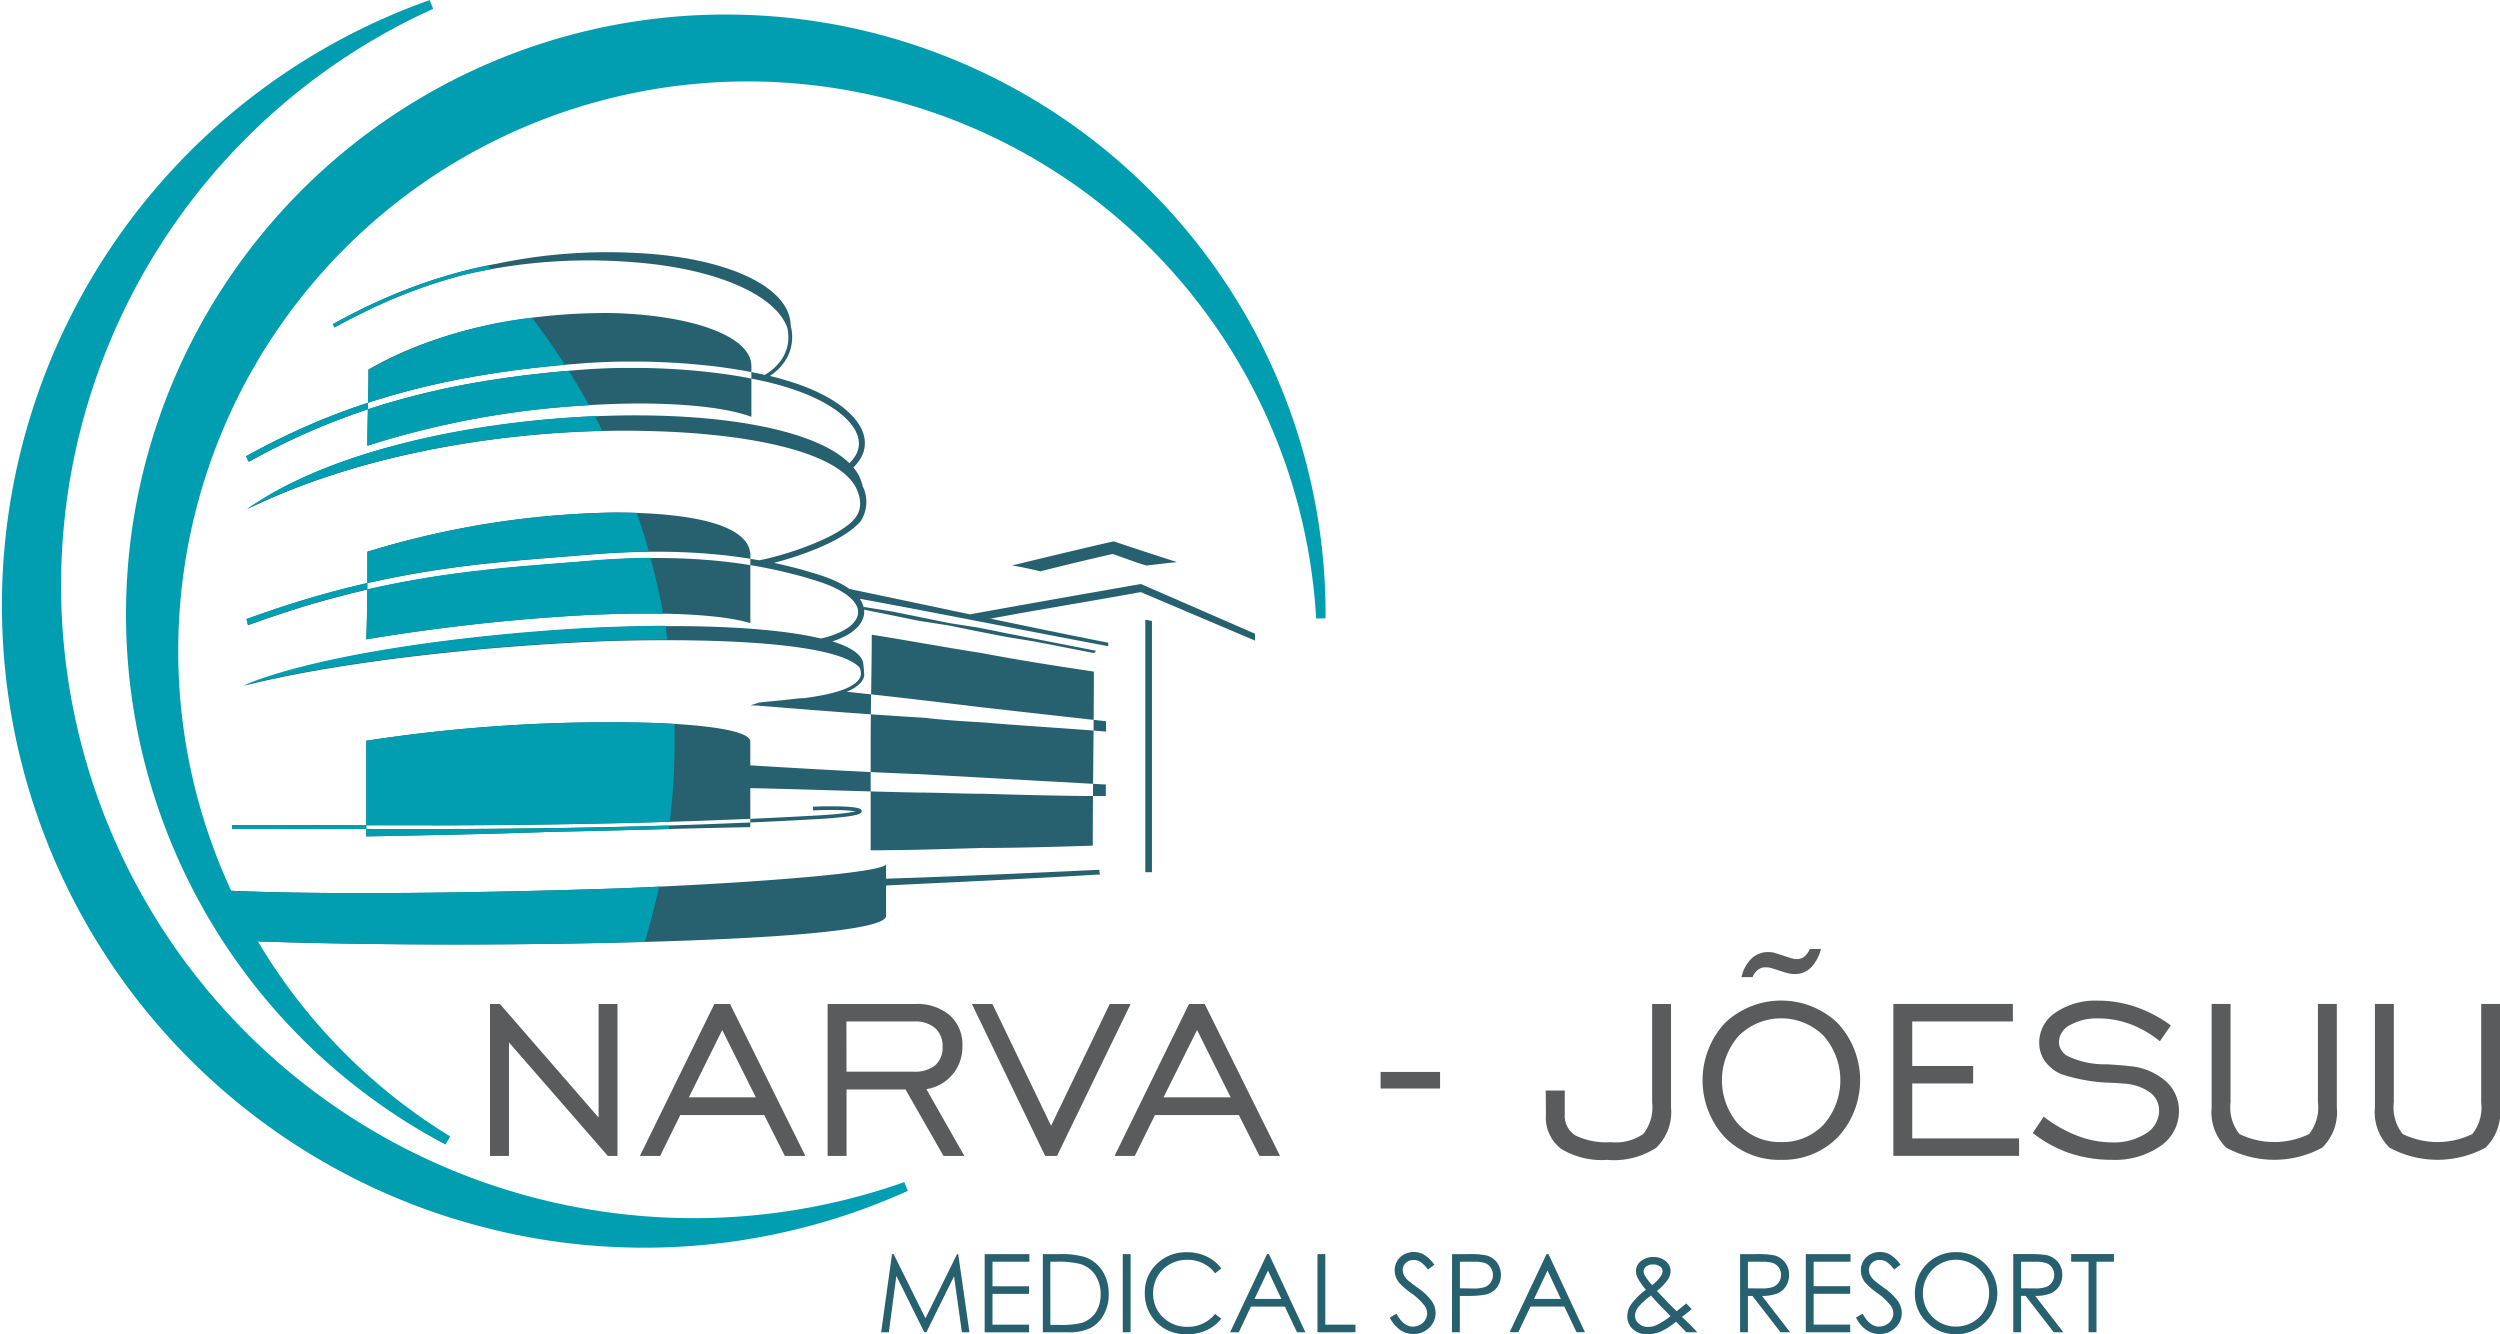
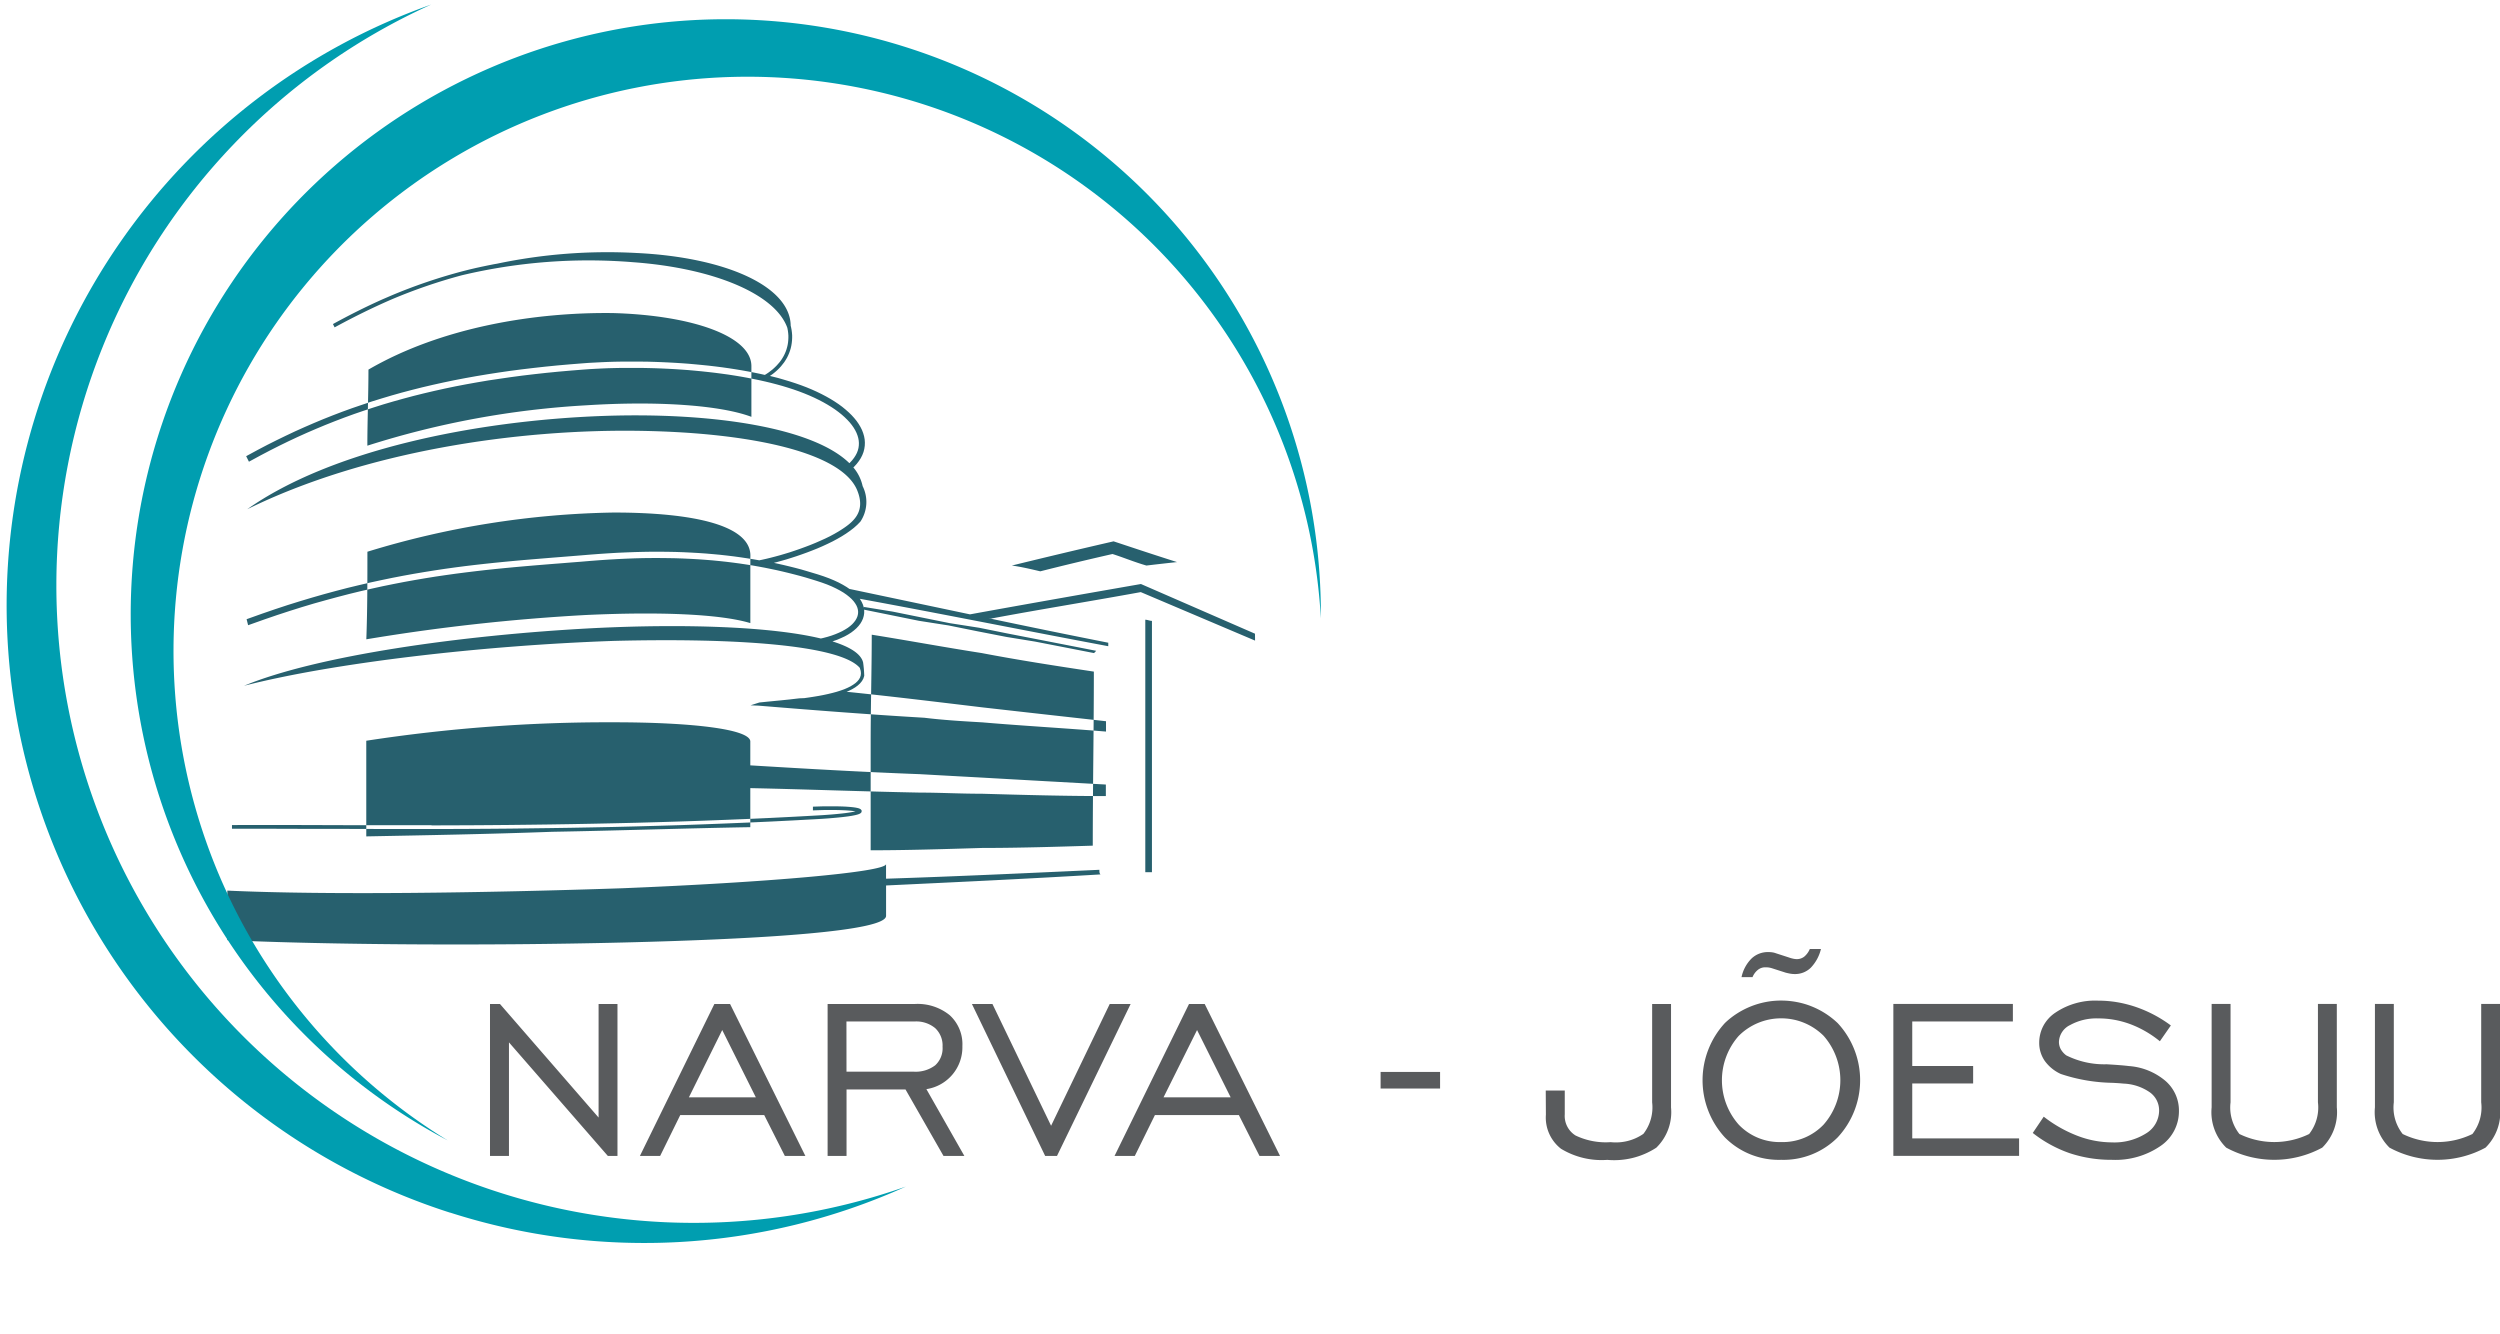
<svg xmlns="http://www.w3.org/2000/svg" width="150.4" height="80.267" version="1.1" viewBox="0 0 150.4 80.267">
  <g transform="translate(-139.45 -336.53)" data-name="Group 8997">
    <path transform="translate(-32.114 -62.72)" d="M315.576,459.646v5.918a2.573,2.573,0,0,0,.534,1.908,4.791,4.791,0,0,0,4.194,0,2.588,2.588,0,0,0,.529-1.908v-5.918h1.136v6.224a2.993,2.993,0,0,1-.876,2.422,6.065,6.065,0,0,1-5.777,0,2.992,2.992,0,0,1-.876-2.422v-6.224Zm-9.822,0v5.918a2.571,2.571,0,0,0,.534,1.908,4.791,4.791,0,0,0,4.194,0,2.588,2.588,0,0,0,.529-1.908v-5.918h1.136v6.224a2.993,2.993,0,0,1-.877,2.422,6.064,6.064,0,0,1-5.777,0,2.993,2.993,0,0,1-.877-2.422v-6.224Zm-11.9,7.764.661-.981a7.889,7.889,0,0,0,2.018,1.147,5.86,5.86,0,0,0,2.074.4,3.583,3.583,0,0,0,2.058-.537,1.614,1.614,0,0,0,.791-1.382,1.33,1.33,0,0,0-.568-1.1,2.968,2.968,0,0,0-1.569-.517c-.161-.017-.393-.034-.7-.048a10.293,10.293,0,0,1-3.075-.531,2.425,2.425,0,0,1-.97-.791,1.9,1.9,0,0,1-.331-1.091,2.161,2.161,0,0,1,.987-1.817,4.26,4.26,0,0,1,2.558-.713,7,7,0,0,1,2.258.376,7.748,7.748,0,0,1,2.117,1.117l-.661.95a6.382,6.382,0,0,0-1.778-1.029,5.513,5.513,0,0,0-1.917-.345,3.282,3.282,0,0,0-1.707.4,1.172,1.172,0,0,0-.67,1.009.921.921,0,0,0,.107.438,1.218,1.218,0,0,0,.331.375,5.121,5.121,0,0,0,2.436.537c.574.034,1.021.068,1.334.107a3.824,3.824,0,0,1,2.2.893,2.354,2.354,0,0,1,.811,1.811,2.521,2.521,0,0,1-1.114,2.109,4.787,4.787,0,0,1-2.922.828,7.91,7.91,0,0,1-2.538-.4A7.63,7.63,0,0,1,293.858,467.411Zm-8.386,1.377v-9.141h7.191V460.7h-6.054v2.679h3.663v1.051h-3.663v3.307h6.427v1.051Zm-4.355-12.447a2.452,2.452,0,0,1-.614,1.13,1.346,1.346,0,0,1-.966.379,1.625,1.625,0,0,1-.246-.02c-.091-.014-.187-.037-.291-.062l-.8-.257a1.374,1.374,0,0,0-.229-.056,1.568,1.568,0,0,0-.209-.011.7.7,0,0,0-.441.155,1.08,1.08,0,0,0-.322.438h-.661a2.236,2.236,0,0,1,.6-1.119,1.421,1.421,0,0,1,1.017-.39,1.568,1.568,0,0,1,.241.017,1.012,1.012,0,0,1,.2.051l.794.257a1.826,1.826,0,0,0,.257.073,1.031,1.031,0,0,0,.206.026.721.721,0,0,0,.455-.147,1.208,1.208,0,0,0,.339-.463Zm-2.394,12.685a4.566,4.566,0,0,1-3.392-1.354,5.079,5.079,0,0,1,.006-6.874,4.925,4.925,0,0,1,6.789.006,5.051,5.051,0,0,1,0,6.868A4.6,4.6,0,0,1,278.724,469.025Zm0-1.068a3.4,3.4,0,0,0,2.553-1.051,4.045,4.045,0,0,0,0-5.342,3.62,3.62,0,0,0-5.108.006,4.032,4.032,0,0,0,0,5.336A3.4,3.4,0,0,0,278.726,467.956Zm-14.163-3.1H265.7v1.425a1.387,1.387,0,0,0,.65,1.28,4.215,4.215,0,0,0,2.114.4,2.908,2.908,0,0,0,1.967-.5,2.593,2.593,0,0,0,.526-1.894v-5.918h1.136v6.224a2.978,2.978,0,0,1-.887,2.422,4.645,4.645,0,0,1-2.948.732,4.7,4.7,0,0,1-2.786-.67,2.378,2.378,0,0,1-.907-2.046Zm-9.935-1.119h3.578v1h-3.578Zm-16.006,5.053,4.48-9.141h.944l4.531,9.141h-1.235l-1.241-2.459h-5.05l-1.21,2.459Zm2.948-3.527H245.6l-2.021-4.047Zm-6.41,3.527h-.712l-4.406-9.141h1.235l3.528,7.326,3.527-7.326h1.258Zm-13.8,0v-9.141H226.6a3.06,3.06,0,0,1,2.1.675,2.367,2.367,0,0,1,.761,1.866,2.546,2.546,0,0,1-2.165,2.581l2.284,4.019h-1.255l-2.286-4h-3.547v4Zm1.136-5.07h4.036a1.944,1.944,0,0,0,1.3-.382,1.383,1.383,0,0,0,.443-1.117,1.427,1.427,0,0,0-.443-1.119,1.782,1.782,0,0,0-1.246-.4h-4.093Zm-12.428,5.07,4.48-9.141h.944l4.53,9.141h-1.235l-1.241-2.459h-5.051l-1.21,2.459Zm2.948-3.527h4.025l-2.021-4.047Zm-11.967,3.527v-9.141h.6l5.933,6.832v-6.832h1.136v9.141h-.579l-5.949-6.832v6.832Z" fill="#595b5d" data-name="Path 8555" />
    <g fill-rule="evenodd">
      <path transform="translate(-14.667 -16.458)" d="M213.208,392.281c-2.236-.347-4.475-.763-6.647-1.11,0,2.151-.065,4.3-.065,6.519v6.451c2.171,0,4.41-.071,6.712-.14,2.172,0,4.412-.068,6.65-.138,0-3.468.065-6.934.065-10.471-2.3-.347-4.543-.694-6.715-1.11M180.08,402.644l2.275-.008,1.178-.008,1.2-.01,1.225-.014,1.247-.016,1.266-.02,1.283-.024,1.3-.027,1.315-.031,1.328-.037,1.339-.04,1.349-.046,1.358-.052,1.364-.055,1.368-.062,1.371-.069,1.374-.075.357-.021.329-.023.3-.024.272-.025.247-.025.22-.025.193-.027.167-.025.142-.027.116-.025.02-.005-.026-.005-.109-.015-.128-.015-.146-.013-.163-.011-.18-.009-.2-.007-.214-.005h-.469l-.255,0-.27.008-.4.014v-.224l.392-.013.271-.008.26,0h.473l.215.005.2.006.184.009.167.012.151.013.135.015.116.017.1.02.084.021.071.028.067.042.054.086-.03.1-.066.056-.07.034-.083.029-.1.027-.125.027-.149.028-.172.027-.2.026-.223.026-.251.025-.275.025-.3.025-.331.023-.361.021-1.373.075-1.373.069-1.368.061-1.365.056-1.359.052-1.35.047-1.339.039-1.33.037-1.315.033-1.3.026-1.284.024-1.267.019-1.248.016-1.224.015-1.2.01-1.179.007-1.151.005-1.125,0h-3.188l-2.88-.008-.884,0h-.841l-1.554-.005h-1.371l-.612,0-.673,0v-.222l.672-.005.613,0h.661l1.465,0,4.405.014,2.027,0h2.157Zm19.175-3.612c3.3.2,6.72.4,10.2.53q1.777.1,3.75.207c2.437.14,4.938.278,7.44.417v.694c-2.5,0-5-.07-7.44-.14-1.315,0-2.566-.069-3.75-.069-3.482-.067-6.9-.2-10.2-.269v2.349c-4.016.07-8.03.209-11.914.278-3.817.14-7.569.207-11.189.277v-5.755a95.76,95.76,0,0,1,14.874-1.11c4.74,0,8.294.417,8.229,1.179ZM176.217,379.8c0-1.525.066-3.052.066-4.577,4.411-2.566,10.071-3.467,14.744-3.4,4.74.139,8.294,1.388,8.294,3.191v3.051c-1.842-.694-5.594-.972-9.939-.694A53.178,53.178,0,0,0,176.217,379.8Zm53.4,11.311-6.861-2.989c-3.468.607-6.938,1.216-10.284,1.826q-3.661-.772-7.253-1.53l-.17-.116-.23-.137-.252-.134-.276-.128-.3-.125-.324-.119-.347-.114-.333-.1-.334-.1-.341-.1-.343-.091-.348-.087-.354-.085-.357-.081-.236-.051.163-.042.286-.079.3-.085.3-.094.309-.1.313-.108.316-.114.316-.121.313-.125.31-.134.3-.139.3-.146.285-.153.274-.158.259-.164.244-.171.225-.174.206-.184.186-.191a2.129,2.129,0,0,0,.134-2.134,2.572,2.572,0,0,0-.559-1.126l.048-.043.154-.168.133-.173.114-.177.092-.182.071-.184.048-.187.028-.19.007-.19-.013-.191-.035-.19-.055-.189-.072-.187-.092-.184-.108-.181-.125-.18-.143-.176-.158-.174-.176-.171-.189-.167-.2-.164-.221-.162-.235-.157-.248-.153-.263-.149-.276-.145-.29-.141-.3-.135-.316-.131-.329-.125-.342-.119-.352-.114-.336-.1-.343-.1-.349-.088-.148-.036.027-.018.142-.1.134-.107.128-.112.119-.116.112-.121.1-.125.1-.128.086-.133.08-.135.069-.14.061-.142.052-.146.044-.148.034-.152.025-.153.017-.155.008-.156,0-.158-.013-.161-.021-.16-.031-.163-.023-.094c-.03-2.389-3.951-4.114-9.259-4.373a32.2,32.2,0,0,0-8.4.641l-.187.032-.368.073-.369.077-.371.081-.369.087-.37.094a32.213,32.213,0,0,0-4.322,1.468l-.538.232c-1.028.459-2,.95-2.985,1.489l.1.2c1.127-.614,2.224-1.158,3.4-1.67a32.171,32.171,0,0,1,4.248-1.463,32.972,32.972,0,0,1,10.328-.786c4.775.351,8.519,1.886,9.258,3.94l.005.022.029.149.019.148.012.146v.146l-.007.144-.014.141-.023.14-.032.136-.039.137-.048.132-.056.131-.064.129-.072.124-.079.123-.089.119-.1.116-.1.111-.111.108-.117.106-.128.1-.133.1-.141.093-.066.037-.266-.06-.37-.077-.376-.072-.379-.068-.386-.064-.389-.06-.394-.056-.4-.051-.4-.047-.4-.041-.4-.038-.407-.037-.409-.03-.409-.026-.41-.022-.41-.019-.408-.015-.408-.012-.407-.005-.405,0h-.4l-.4,0-.4.007-.4.012-.39.017-.385.02-.381.02-.376.028-.755.06-.743.065-.732.073-.722.08-.711.085-.7.091-.69.1-.681.106-.67.112-.663.119-.654.126-.646.135-.637.141-.63.148-.622.156-.616.163-.611.172-.6.179-.6.186-.593.2-.587.2-.582.211-.578.221-.574.228-.569.238-.566.245-.564.253-.561.265-.557.271-.558.28-.554.291-.71.385.167.333.717-.389.551-.289.55-.278.553-.27.556-.261.559-.252.561-.242.565-.235.569-.226.572-.218.578-.21.582-.2.586-.193.592-.187.6-.176.606-.169.611-.163.618-.154.625-.147.631-.14.642-.134.648-.124.659-.118.665-.113.677-.1.686-.1.7-.093.707-.084.716-.079.729-.072.74-.065.751-.06.372-.027.377-.021.382-.019.386-.016.39-.01.4-.008.4,0h.4l.4,0,.4.008.4.01.406.015.406.019.405.022.406.027.4.029.4.036.4.038.4.043.4.046.394.051.389.053.386.06.38.063.377.068.369.072.366.076.357.08.351.084.345.09.337.093.328.1.345.111.331.116.319.122.305.126.293.131.28.136.266.139.251.143.238.146.222.148.206.152.193.154.175.155.161.158.145.157.127.158.111.158.094.158.078.157.06.155.045.153.028.154.011.15-.005.148-.02.149-.039.149-.056.147-.076.146-.094.147-.114.148-.135.146-.035.031c-2.163-2.122-8.151-3.071-14.766-2.843-7.833.278-16.456,2.081-21.459,5.615,7.044-3.466,16.192-4.852,23.761-4.715,6.529.117,12.016,1.286,12.941,3.589.531,1.319-.263,1.927-1.116,2.454l-.26.151-.276.148-.285.139-.3.135-.3.131-.307.125-.309.117-.309.113-.308.106-.3.1-.3.091-.291.086-.28.076-.269.07-.254.062-.239.054-.193.04-.367-.064-.388-.061-.394-.059-.4-.055-.407-.049-.415-.046-.424-.039-.43-.037-.439-.03-.446-.025-.455-.022-.463-.016-.472-.009-.481-.005h-.492l-.5.008-.51.013-.521.02-.531.023-.541.032-.552.037-.562.043-.568.047-1.133.091-.569.045-1.14.094-.576.048-.577.052-.58.055-.585.058-.588.062-.595.067-.6.072-.6.078-.61.085-.617.093-.625.1-.633.107-.639.116-.648.125-.657.136-.667.144-.677.158-.687.166-.7.182-.71.193-.72.206-.732.219-.746.233-.758.25-.772.265-.944.337.091.362.976-.347.767-.263.754-.247.74-.233.728-.218.716-.2.7-.19.693-.18.683-.167.672-.154.663-.146.653-.133.644-.125.636-.115.627-.107.621-.1.613-.09.608-.085.6-.077.6-.073.589-.068.587-.062.582-.058.579-.055.575-.051.574-.049.57-.047.568-.046.569-.044.566-.046.568-.044.566-.048.559-.043.548-.037.538-.031.527-.025.515-.02.508-.013.5-.005h.487l.478.005.467.008.46.016.451.021.442.025.434.031.425.034.418.041.41.044.4.049.4.053.39.058.383.06.376.067.371.069.366.075.359.075.355.081.348.084.344.087.339.089.336.094.33.1.326.1.338.111.309.112.286.119.26.123.235.124.211.125.187.129.162.129.141.128.116.127.094.127.075.124.053.12.034.118.017.115v.114l-.017.112-.032.112-.051.112-.067.114-.086.111-.1.11-.124.11-.141.107-.16.1-.178.1-.2.094-.212.089-.23.084-.245.076-.264.069-.135.03c-2.969-.714-8.16-.9-13.7-.622-7.965.415-16.652,1.663-21,3.466,5.4-1.386,14.349-2.427,22.247-2.7,7.31-.186,13.615.24,14.8,1.626l.052.182.014.141-.014.131-.039.121-.065.116-.092.111-.116.108-.141.1-.163.1-.185.091-.2.086-.221.078-.238.075-.249.067-.262.063-.272.059-.279.053-.287.048-.289.045-.294.042L202.2,395l-.294.034-.289.034-.286.029-.28.029-.273.026-.262.026-.251.024-.239.025-.224.022-.533.171.479.02c3.228.265,6.573.528,9.979.728,1.119.138,2.3.209,3.487.277,2.437.209,4.938.347,7.44.554v-.622c-2.5-.278-5-.556-7.44-.834-2.781-.333-5.5-.666-8.165-.938l.133-.055.2-.1.179-.106.16-.118.137-.126.114-.139.085-.151.053-.166a7.253,7.253,0,0,0-.069-.805c-.126-.515-.784-.934-1.844-1.264l.054-.019.245-.087.231-.1.216-.1.2-.111.183-.117.163-.125.148-.13.129-.138.109-.142.09-.151.069-.155.047-.161.025-.165V389.7l-.005-.034,3.3.67,1.778.278,1.71.346,1.779.347,1.71.278,1.779.346,1.777.347.13-.137-1.775-.348-1.778-.347-1.777-.346-1.71-.346-1.778-.278-1.71-.346-1.712-.347-1.712-.278-.029.031h0l-.049-.165-.073-.163-.094-.161-.028-.037c4.839.887,9.863,1.9,14.951,2.854v-.21q-3.658-.724-7.212-1.476l.168.022c2.958-.555,5.981-1.04,9-1.591l6.875,2.917Zm-53.462.338c.065-1.734.065-3.537.065-5.269a53.327,53.327,0,0,1,14.809-2.358c4.806,0,8.36.763,8.229,2.7v3.952c-1.842-.555-5.529-.693-9.939-.485A119.844,119.844,0,0,0,176.152,391.449Zm-8.36,15.118v2.981c6.054.277,15.534.347,23.828.14,8.621-.209,15.8-.694,15.8-1.6v-1.83c4.218-.2,8.5-.4,12.9-.665-.067-.07-.067-.138-.067-.278-4.338.2-8.617.4-12.835.536v-.882c0,.486-7.239,1.109-15.863,1.456C183.26,406.707,173.782,406.844,167.792,406.567ZM216.7,387.359c-.592-.14-1.185-.278-1.711-.348q2.96-.727,6.121-1.456c1.251.415,2.5.831,3.817,1.248-.659.07-1.25.138-1.843.208-.723-.208-1.381-.485-2.039-.694Q218.77,386.835,216.7,387.359Zm6.318,2.912c.132,0,.264.069.4.069v15.118h-.4V390.271Z" fill="#27606e" data-name="Path 8556" />
-       <path transform="translate(-14.667 -17.339)" d="M193.767,407.212q-.364,1.687-.859,3.322l-1.288.033c-8.294.208-17.773.137-23.828-.139v-2.981c5.99.277,15.468.14,23.761-.138q1.124-.045,2.213-.1m.926-9.793c.007.317.012.635.012.953a42.2,42.2,0,0,1-.291,4.936l-.712.021-1.328.037-1.315.031-1.3.027-1.284.024-1.265.02-1.248.016-1.225.014-1.2.01-1.178.008-2.275.008h-2.157l-2.027,0-4.405-.014-1.465,0h-.661l-.613,0-.672.006v.221l.673,0,.612,0h1.371l1.554.005h.841l.884,0,2.88.008h3.188l1.125,0,1.151-.005,1.179-.007,1.2-.01,1.224-.015,1.248-.015,1.267-.02,1.284-.024,1.3-.026,1.315-.033,1.33-.037.68-.02c-.008.07-.016.14-.025.21-2.369.061-4.719.126-7.023.167-3.817.14-7.569.208-11.189.277v-5.755a95.76,95.76,0,0,1,14.874-1.11C192.361,397.322,193.6,397.355,194.693,397.419Zm-.55-5.906q.069.42.13.843c-1.05,0-2.136.013-3.247.041-7.9.278-16.849,1.32-22.247,2.7,4.345-1.8,13.032-3.051,21-3.466C191.269,391.561,192.737,391.52,194.143,391.514Zm-1.716-6.788q.4,1.149.727,2.326l-.345.006-.51.013-.521.02-.53.023-.541.032-.552.037-.562.043-.568.047-1.133.091-.569.045-1.14.094-.576.048-.577.052-.58.055-.585.058-.588.062-.595.068-.6.072-.6.078-.61.085-.617.093-.625.1-.633.107-.639.116-.648.125-.657.136-.667.145-.677.158-.687.166-.7.182-.709.193-.72.206-.732.219-.746.233-.758.25-.772.265-.944.337.091.362.976-.347.767-.263.754-.247.74-.233.728-.218.716-.205.7-.19.693-.18.683-.167.672-.154.663-.146.653-.133.644-.125.636-.115.627-.107.621-.1.613-.09.608-.085.6-.077.6-.073.589-.068.587-.062.582-.058.579-.055.575-.051.574-.049.57-.047.569-.046.568-.044.567-.045.568-.045.566-.048.559-.043.548-.037.538-.031.527-.025.515-.02.508-.013.437,0q.448,1.658.763,3.368c-1.418-.027-3.007,0-4.7.082a119.864,119.864,0,0,0-13.164,1.456c.066-1.734.066-3.536.066-5.269a53.322,53.322,0,0,1,14.809-2.358Q191.747,384.7,192.427,384.725ZM189.9,378.9q.232.44.453.886c-7.047.163-15.061,1.6-21.38,4.708C173.867,381.038,182.215,379.238,189.9,378.9Zm-3.782-5.916q1.05,1.373,1.989,2.833l-.46.04-.732.073-.722.08-.711.085-.7.091-.69.1-.681.106-.67.112-.663.119-.654.126-.646.135-.637.141-.63.148-.622.156-.616.163-.611.172-.6.179-.6.186-.593.2-.587.2-.582.211-.578.221-.574.228-.569.238-.566.245-.563.253-.561.265-.557.271-.558.281-.554.291-.71.385.167.333.717-.389.551-.289.55-.278.553-.27.556-.261.559-.252.561-.242.565-.235.569-.226.572-.218.578-.21.582-.2.586-.193.592-.187.6-.176.606-.169.611-.163.618-.154.626-.147.631-.14.642-.134.648-.124.659-.118.665-.113.677-.1.686-.1.7-.093.707-.084.716-.079.729-.072.646-.057q.638,1.017,1.22,2.072l-.171.011a53.175,53.175,0,0,0-13.164,2.428c0-1.525.065-3.052.065-4.577A26.512,26.512,0,0,1,186.122,372.983Zm-2.653-3.14c.069.074.139.147.207.222q-.9.16-1.791.374a32.149,32.149,0,0,0-4.248,1.463c-1.178.511-2.274,1.056-3.4,1.67l-.1-.2c.988-.539,1.957-1.03,2.985-1.489l.538-.232a32.227,32.227,0,0,1,4.322-1.468l.37-.094.369-.087.371-.081.369-.077Z" fill="#009eb0" data-name="Path 8557" />
      <path transform="translate(-8.247 -.975)" d="m227.16 374.7a35.8 35.8 0 1 0-52.529 31.413 34.54 34.54 0 1 1 52.529-31.413z" fill="#009eb0" data-name="Path 8558" />
    </g>
-     <path transform="translate(-8.247 -.975)" d="m227.16 374.7a35.8 35.8 0 1 0-52.529 31.413 34.54 34.54 0 1 1 52.529-31.413z" fill="none" stroke="#009eb0" stroke-miterlimit="22.926" stroke-width=".567" data-name="Path 8559" />
    <path d="m166.53 409.48a38.2 38.2 0 0 0 27.418-1.566 38.35 38.35 0 0 1-28.557-71.11 38.351 38.351 0 0 0 1.139 72.681z" fill="#009eb0" fill-rule="evenodd" data-name="Path 8560" />
-     <path d="m166.53 409.48a38.2 38.2 0 0 0 27.418-1.566 38.35 38.35 0 0 1-28.557-71.11 38.351 38.351 0 0 0 1.139 72.681z" fill="none" stroke="#009eb0" stroke-miterlimit="22.926" stroke-width=".567" data-name="Path 8561" />
-     <path transform="translate(-58.077 -82.85)" d="M322.129,495.284v-.458H324.7v.458h-1.048v4.243h-.478v-4.243Zm-3.012,0v1.6l.812.007a2.021,2.021,0,0,0,.7-.089.733.733,0,0,0,.353-.286.8.8,0,0,0,.127-.44.758.758,0,0,0-.129-.43.711.711,0,0,0-.337-.276,2.041,2.041,0,0,0-.693-.083Zm-.472-.458h.939a5.72,5.72,0,0,1,1.063.064,1.2,1.2,0,0,1,.682.411,1.165,1.165,0,0,1,.263.775,1.239,1.239,0,0,1-.181.673,1.12,1.12,0,0,1-.517.44,2.383,2.383,0,0,1-.929.152l1.693,2.187h-.578l-1.693-2.187h-.27v2.187h-.472Zm-3.455.34a1.941,1.941,0,0,0-.989.272,1.967,1.967,0,0,0-.73.731,2.045,2.045,0,0,0-.262,1.027,1.977,1.977,0,0,0,1.981,1.991,2.013,2.013,0,0,0,1.013-.265,1.9,1.9,0,0,0,.727-.726,2.041,2.041,0,0,0,.261-1.023,1.991,1.991,0,0,0-.261-1.012,1.948,1.948,0,0,0-.734-.723A1.989,1.989,0,0,0,315.19,495.166Zm-.021-.458a2.438,2.438,0,0,1,1.787.713,2.471,2.471,0,0,1-1.748,4.225,2.4,2.4,0,0,1-1.763-.716,2.353,2.353,0,0,1-.719-1.732,2.51,2.51,0,0,1,.327-1.256,2.423,2.423,0,0,1,2.117-1.233Zm-5.987,3.94.4-.24q.423.779.976.779a.946.946,0,0,0,.445-.11.779.779,0,0,0,.317-.3.76.76,0,0,0,.109-.393.8.8,0,0,0-.16-.463,3.811,3.811,0,0,0-.808-.754,4.168,4.168,0,0,1-.733-.643,1.171,1.171,0,0,1-.25-.72,1.085,1.085,0,0,1,.147-.559,1.05,1.05,0,0,1,.416-.4,1.2,1.2,0,0,1,.581-.145,1.24,1.24,0,0,1,.625.165,2.127,2.127,0,0,1,.614.6l-.384.291a1.836,1.836,0,0,0-.455-.463.778.778,0,0,0-.409-.113.654.654,0,0,0-.468.173.565.565,0,0,0-.183.425.732.732,0,0,0,.065.3,1.11,1.11,0,0,0,.234.313c.061.059.265.216.61.469a3.45,3.45,0,0,1,.84.8,1.293,1.293,0,0,1,.228.707,1.2,1.2,0,0,1-.389.888,1.306,1.306,0,0,1-.946.378,1.388,1.388,0,0,1-.778-.229A2.107,2.107,0,0,1,309.182,498.648Zm-6.5-3.363v1.6l.812.007a2.018,2.018,0,0,0,.7-.089.733.733,0,0,0,.353-.286.8.8,0,0,0,.127-.44.758.758,0,0,0-.129-.43.711.711,0,0,0-.338-.276,2.04,2.04,0,0,0-.693-.083Zm-.472-.458h.939a5.716,5.716,0,0,1,1.063.064,1.2,1.2,0,0,1,.682.411,1.165,1.165,0,0,1,.263.775,1.239,1.239,0,0,1-.181.673,1.12,1.12,0,0,1-.517.44,2.383,2.383,0,0,1-.929.152l1.693,2.187h-.578l-1.693-2.187h-.27v2.187h-.472Zm-11.585.986-.809,1.711h1.614Zm.059-.986,2.194,4.7h-.506l-.734-1.545H289.6l-.73,1.545h-.524l2.22-4.7Zm-5.329.458v1.6l.8.01a2.075,2.075,0,0,0,.707-.088.725.725,0,0,0,.352-.284.79.79,0,0,0,.128-.44.782.782,0,0,0-.128-.434.709.709,0,0,0-.338-.279,2.017,2.017,0,0,0-.686-.083Zm-.472-.458h.937a5.411,5.411,0,0,1,1.089.07,1.207,1.207,0,0,1,.658.408,1.313,1.313,0,0,1,.006,1.55,1.229,1.229,0,0,1-.686.41,6.074,6.074,0,0,1-1.2.077h-.336v2.187h-.472Zm-3.745,3.822.4-.24q.422.779.975.779a.943.943,0,0,0,.445-.11.774.774,0,0,0,.317-.3.756.756,0,0,0,.109-.393.8.8,0,0,0-.161-.463,3.812,3.812,0,0,0-.808-.754,4.168,4.168,0,0,1-.733-.643,1.174,1.174,0,0,1-.25-.72,1.089,1.089,0,0,1,.147-.559,1.053,1.053,0,0,1,.416-.4,1.2,1.2,0,0,1,.582-.145,1.238,1.238,0,0,1,.624.165,2.128,2.128,0,0,1,.615.6l-.384.291a1.844,1.844,0,0,0-.455-.463.778.778,0,0,0-.409-.113.655.655,0,0,0-.468.173.564.564,0,0,0-.182.425.732.732,0,0,0,.064.3,1.105,1.105,0,0,0,.235.313c.061.059.265.216.61.469a3.45,3.45,0,0,1,.84.8,1.293,1.293,0,0,1,.228.707,1.2,1.2,0,0,1-.388.888,1.307,1.307,0,0,1-.946.378,1.389,1.389,0,0,1-.778-.229A2.1,2.1,0,0,1,281.136,498.648Zm25.027-3.822h2.691v.458h-2.22v1.474h2.2v.458h-2.2v1.853h2.2v.459h-2.671Zm-9.313,2.494a3.8,3.8,0,0,0-.781.716.877.877,0,0,0-.184.492.624.624,0,0,0,.227.473.8.8,0,0,0,.557.205,1.231,1.231,0,0,0,.49-.1,3.975,3.975,0,0,0,.863-.551l-.742-.758C297.151,497.658,297.008,497.5,296.85,497.32Zm.062-.627a2.337,2.337,0,0,0,.514-.522.6.6,0,0,0,.121-.323.347.347,0,0,0-.158-.281.681.681,0,0,0-.419-.118.648.648,0,0,0-.406.121.362.362,0,0,0-.156.288.474.474,0,0,0,.063.241A3.77,3.77,0,0,0,296.912,496.692Zm2.062,1.1.324.342q-.311.265-.585.466.185.177.5.482c.16.163.3.311.421.445h-.656l-.624-.638a4.05,4.05,0,0,1-.955.612,2.1,2.1,0,0,1-.775.144,1.219,1.219,0,0,1-.872-.311,1.023,1.023,0,0,1-.328-.776,1.313,1.313,0,0,1,.22-.7,4.11,4.11,0,0,1,.9-.89,4.35,4.35,0,0,1-.489-.691.971.971,0,0,1-.108-.425.734.734,0,0,1,.271-.583,1.148,1.148,0,0,1,.778-.27,1.208,1.208,0,0,1,.536.118.9.9,0,0,1,.37.318.777.777,0,0,1,.127.424.966.966,0,0,1-.166.5,3.357,3.357,0,0,1-.657.683l.713.749.466.472C298.631,498.076,298.829,497.918,298.974,497.792Zm-22.19-2.966h.471v4.243h1.814v.459h-2.285Zm-2.978.986L273,497.523h1.614Zm.059-.986,2.194,4.7h-.505l-.734-1.545h-2.038l-.73,1.545h-.524l2.22-4.7Zm-2.868.867-.371.285a2.018,2.018,0,0,0-.737-.606,2.15,2.15,0,0,0-.944-.206,2.087,2.087,0,0,0-1.041.271,1.93,1.93,0,0,0-.742.725,2.011,2.011,0,0,0-.264,1.025,1.924,1.924,0,0,0,.589,1.436,2.04,2.04,0,0,0,1.487.576,2.09,2.09,0,0,0,1.651-.773l.371.282a2.366,2.366,0,0,1-.877.692,2.76,2.76,0,0,1-1.175.245,2.444,2.444,0,0,1-1.947-.822,2.477,2.477,0,0,1-.6-1.674,2.328,2.328,0,0,1,.723-1.736,2.5,2.5,0,0,1,1.815-.7,2.675,2.675,0,0,1,1.189.259A2.323,2.323,0,0,1,271,495.693Zm-5.926-.867h.472v4.7h-.472Zm-4.356,4.256h.542a5.037,5.037,0,0,0,1.348-.121,1.561,1.561,0,0,0,.833-.621,1.921,1.921,0,0,0,.3-1.1,2.013,2.013,0,0,0-.328-1.162,1.649,1.649,0,0,0-.915-.662,5.526,5.526,0,0,0-1.45-.134h-.332Zm-.452.445v-4.7h.976a4.992,4.992,0,0,1,1.531.169,2.044,2.044,0,0,1,1.07.831,2.527,2.527,0,0,1,.385,1.409,2.46,2.46,0,0,1-.306,1.243,1.959,1.959,0,0,1-.792.794,3,3,0,0,1-1.368.255Zm-3.5-4.7h2.691v.458h-2.22v1.474h2.2v.458h-2.2v1.853h2.2v.459h-2.671Zm-6.227,4.7.652-4.7h.1l1.913,3.857,1.9-3.857h.071l.676,4.7h-.455l-.472-3.366-1.666,3.366h-.123l-1.682-3.392-.451,3.392Z" fill="#27606e" data-name="Path 8562" />
  </g>
</svg>